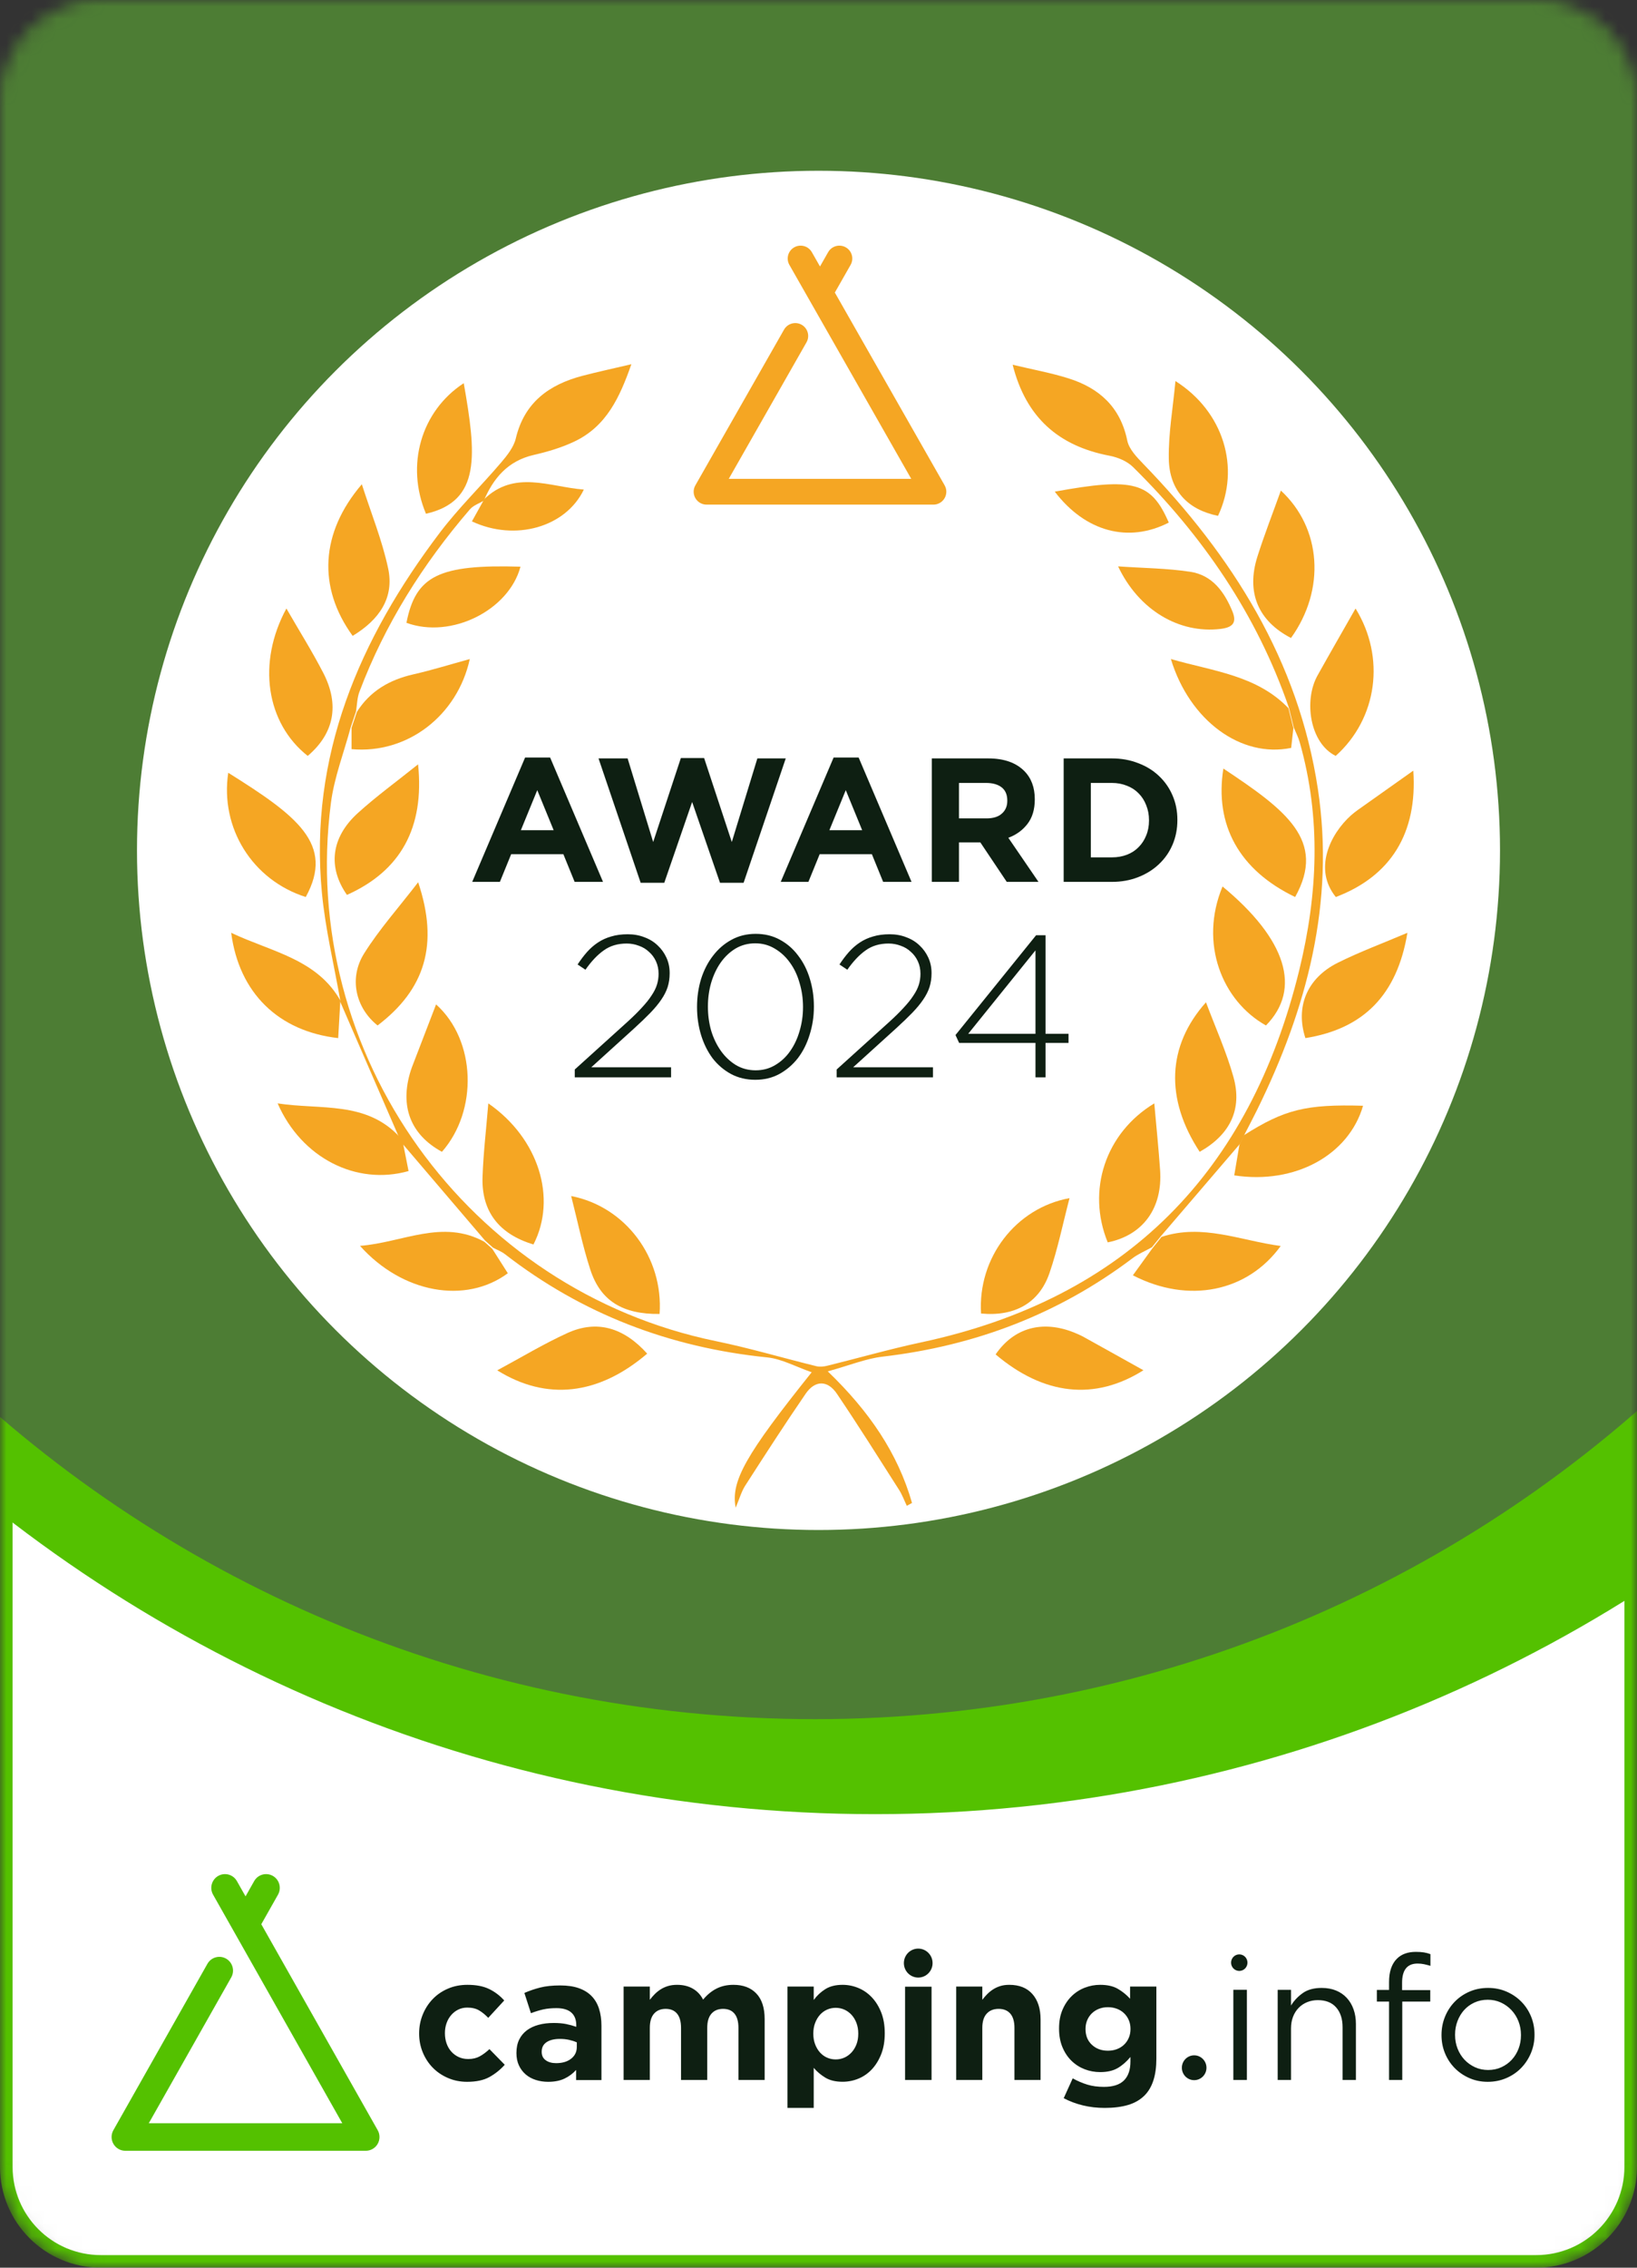
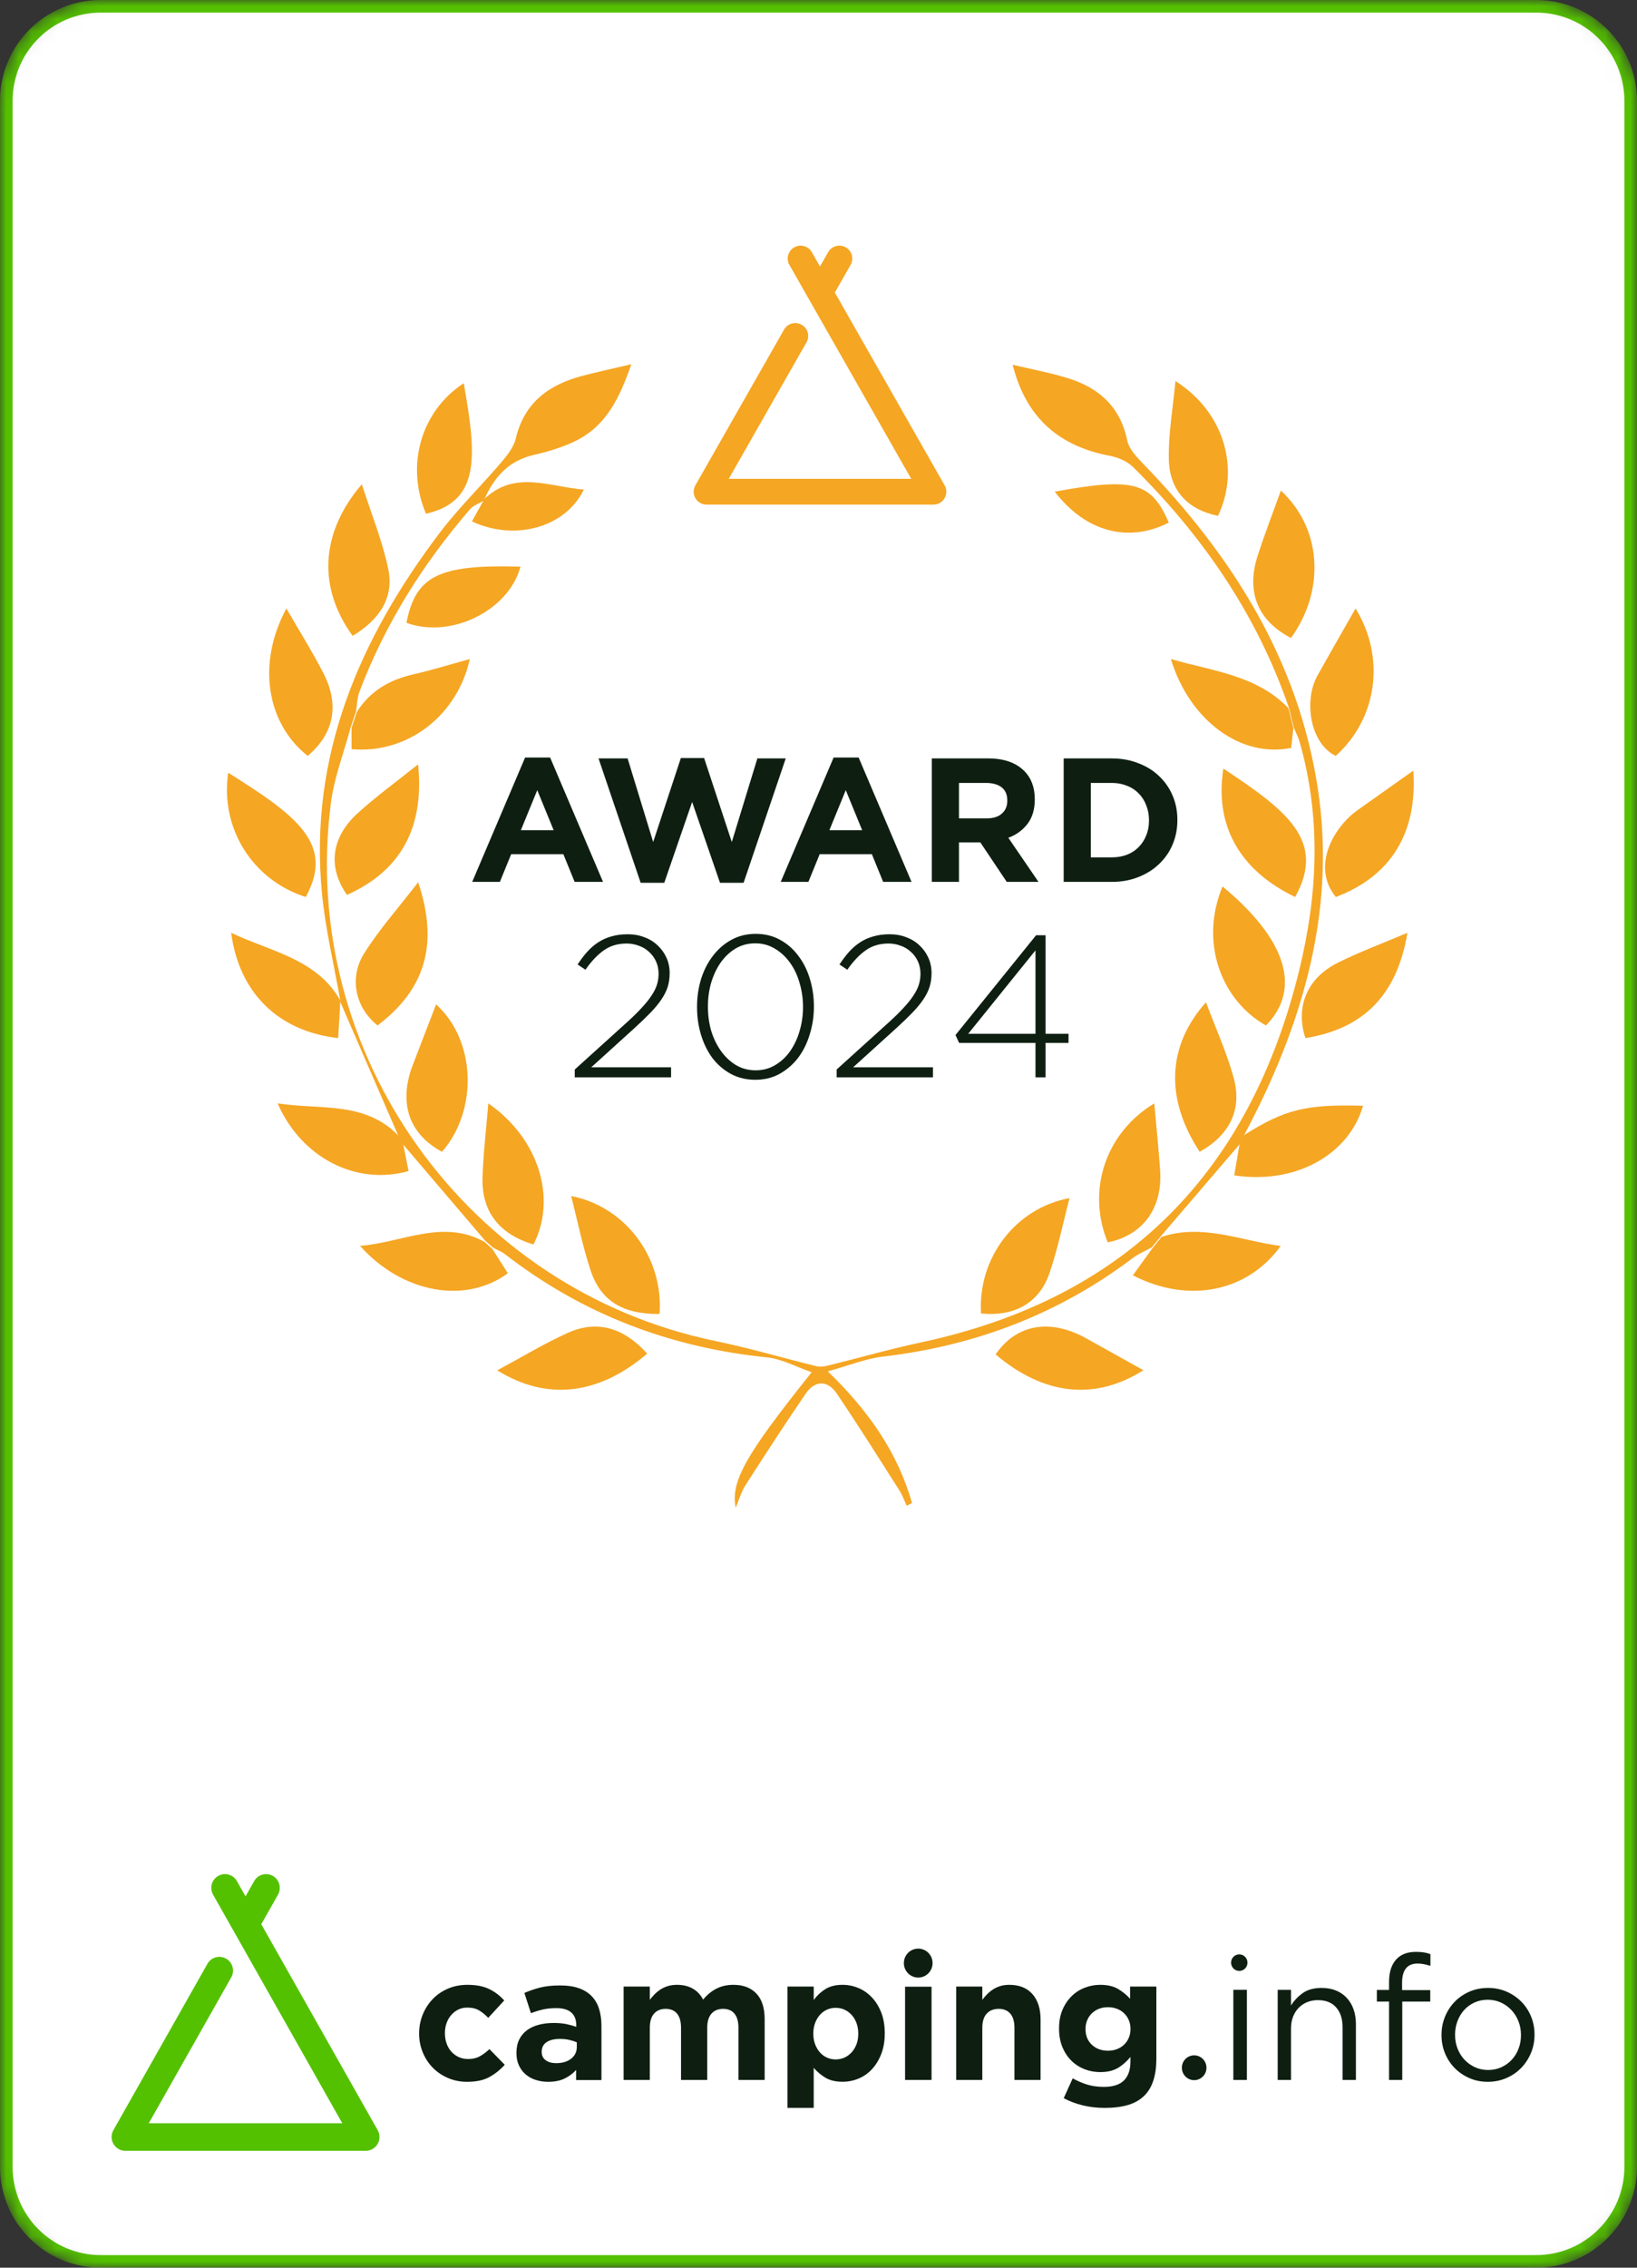
<svg xmlns="http://www.w3.org/2000/svg" width="130" height="180" viewBox="0 0 130 180" fill="none">
  <rect x="0" y="0" width="130" height="180" fill="#333333" stroke="none" />
  <mask id="mask0_1001_309" style="mask-type:alpha" maskUnits="userSpaceOnUse" x="0" y="0" width="130" height="180">
    <path d="M0.5 8C0.5 3.858 3.858 0.5 8 0.5H122C126.142 0.5 129.5 3.858 129.5 8V172C129.5 176.142 126.142 179.5 122 179.5H8C3.858 179.5 0.5 176.142 0.5 172V8Z" fill="white" stroke="#54C100" />
  </mask>
  <g mask="url(#mask0_1001_309)">
    <path d="M0.5 8C0.5 3.858 3.858 0.5 8 0.5H122C126.142 0.5 129.5 3.858 129.5 8V172C129.5 176.142 126.142 179.5 122 179.5H8C3.858 179.5 0.5 176.142 0.5 172V8Z" fill="white" stroke="#54C100" />
-     <path d="M181.5 32C181.5 93.578 131.358 143.5 69.5 143.5C7.642 143.5 -42.5 93.578 -42.5 32C-42.5 -29.578 7.642 -79.5 69.5 -79.5C131.358 -79.5 181.5 -29.578 181.5 32Z" fill="#54C100" stroke="#54C100" />
-     <path d="M164.312 37.699C164.312 92.516 119.728 136.958 64.728 136.958C9.728 136.958 -34.855 92.516 -34.855 37.699C-34.855 -17.119 9.728 -61.56 64.728 -61.56C119.728 -61.56 164.312 -17.119 164.312 37.699Z" fill="#4D7D34" stroke="#54C100" />
  </g>
  <ellipse cx="65" cy="67.5" rx="54.121" ry="53.946" fill="white" />
  <path fill-rule="evenodd" clip-rule="evenodd" d="M27.036 79.483C26.533 76.606 25.835 73.749 25.562 70.851C24.537 60.003 28.534 50.717 34.938 42.268C36.416 40.319 38.19 38.596 39.781 36.73C40.267 36.159 40.795 35.502 40.961 34.804C41.64 31.937 43.609 30.521 46.284 29.823C47.441 29.522 48.611 29.27 50.14 28.911C49.215 31.536 48.169 33.832 45.615 35.047C44.599 35.531 43.486 35.859 42.383 36.112C40.324 36.586 39.173 37.959 38.405 39.78L38.473 39.711C38.081 39.948 37.596 40.105 37.312 40.435C33.58 44.773 30.566 49.551 28.542 54.914C28.358 55.4 28.357 55.955 28.271 56.478C28.131 56.897 27.989 57.316 27.848 57.735C27.313 59.733 26.542 61.702 26.279 63.735C23.695 83.661 37.171 102.407 56.858 106.455C59.537 107.006 62.168 107.788 64.825 108.442C65.096 108.508 65.416 108.477 65.691 108.409C68.177 107.797 70.641 107.088 73.143 106.553C89.492 103.064 99.27 92.98 103.18 76.999C104.652 70.978 104.926 64.939 103.212 58.906C103.099 58.509 102.903 58.136 102.746 57.751C102.616 57.225 102.486 56.7 102.356 56.175C99.816 48.788 95.508 42.528 89.975 37.068C89.51 36.609 88.775 36.301 88.118 36.176C84.063 35.405 81.472 33.134 80.419 28.953C81.98 29.326 83.437 29.589 84.838 30.028C87.295 30.797 88.976 32.312 89.52 34.97C89.659 35.649 90.275 36.287 90.795 36.825C97.865 44.129 103.118 52.429 104.658 62.629C106.019 71.642 103.794 80.058 99.825 88.109C99.509 88.751 99.174 89.384 98.847 90.02C98.73 90.269 98.611 90.519 98.493 90.768C96.4 93.212 94.306 95.655 92.212 98.098C91.966 98.401 91.72 98.704 91.474 99.006C90.959 99.293 90.402 99.523 89.937 99.874C84.05 104.316 77.415 106.833 70.092 107.685C68.761 107.84 67.474 108.375 65.736 108.853C69.025 112.02 71.292 115.336 72.427 119.297C72.29 119.373 72.151 119.45 72.014 119.526C71.81 119.1 71.648 118.648 71.395 118.253C69.766 115.7 68.156 113.134 66.458 110.625C65.726 109.543 64.729 109.539 63.983 110.625C62.334 113.026 60.755 115.474 59.18 117.923C58.876 118.398 58.722 118.969 58.422 119.675C58.021 117.564 59.219 115.472 64.46 108.923C63.216 108.495 62.091 107.863 60.914 107.743C53.188 106.957 46.234 104.307 40.1 99.55C39.819 99.333 39.471 99.205 39.153 99.036C38.944 98.85 38.734 98.663 38.525 98.476C36.334 95.908 34.143 93.34 31.952 90.772C31.865 90.612 31.779 90.452 31.693 90.291C30.123 86.67 28.552 83.048 26.981 79.426L27.036 79.483Z" fill="#F5A623" />
  <path fill-rule="evenodd" clip-rule="evenodd" d="M102.318 56.209C102.449 56.736 102.579 57.264 102.711 57.791C102.652 58.323 102.593 58.854 102.537 59.364C98.568 60.186 94.472 57.212 92.984 52.312C96.337 53.281 99.791 53.59 102.318 56.209Z" fill="#F5A623" />
  <path fill-rule="evenodd" clip-rule="evenodd" d="M28.005 50.473C25.208 46.614 25.446 42.28 28.734 38.438C29.475 40.751 30.356 42.903 30.828 45.137C31.312 47.435 30.143 49.181 28.005 50.473Z" fill="#F5A623" />
  <path fill-rule="evenodd" clip-rule="evenodd" d="M27.917 57.776C28.058 57.354 28.198 56.933 28.339 56.511C29.39 54.846 30.935 53.958 32.823 53.528C34.313 53.19 35.775 52.733 37.308 52.312C36.323 56.81 32.345 59.866 27.917 59.464C27.917 58.915 27.917 58.346 27.917 57.776Z" fill="#F5A623" />
  <path fill-rule="evenodd" clip-rule="evenodd" d="M33.201 60.67C33.721 65.721 31.801 69.136 27.552 71.033C26.023 68.85 26.277 66.481 28.413 64.541C29.869 63.218 31.476 62.054 33.201 60.67Z" fill="#F5A623" />
  <path fill-rule="evenodd" clip-rule="evenodd" d="M102.523 50.641C99.918 49.293 98.952 47.033 99.855 44.181C100.415 42.417 101.093 40.688 101.718 38.94C104.95 41.919 105.283 46.798 102.523 50.641Z" fill="#F5A623" />
  <path fill-rule="evenodd" clip-rule="evenodd" d="M27.026 79.455C26.97 80.434 26.913 81.413 26.857 82.4C22.114 81.865 18.982 78.816 18.359 74.042C21.577 75.567 25.227 76.126 27.08 79.509L27.026 79.455Z" fill="#F5A623" />
  <path fill-rule="evenodd" clip-rule="evenodd" d="M22.744 48.3C23.778 50.095 24.797 51.716 25.673 53.414C26.988 55.965 26.52 58.23 24.438 60.001C21.144 57.405 20.398 52.622 22.744 48.3Z" fill="#F5A623" />
  <path fill-rule="evenodd" clip-rule="evenodd" d="M102.851 71.201C98.408 69.067 96.44 65.482 97.152 61.004C102.109 64.297 105.359 66.712 102.851 71.201Z" fill="#F5A623" />
  <path fill-rule="evenodd" clip-rule="evenodd" d="M107.649 48.3C110.054 52.193 109.374 57.044 106.072 60.001C104.007 58.977 103.526 55.593 104.627 53.621C105.614 51.852 106.626 50.099 107.649 48.3Z" fill="#F5A623" />
  <path fill-rule="evenodd" clip-rule="evenodd" d="M91.666 87.582C91.83 89.444 92.009 91.161 92.128 92.882C92.336 95.906 90.764 98.05 87.968 98.614C86.282 94.49 87.781 89.929 91.666 87.582Z" fill="#F5A623" />
  <path fill-rule="evenodd" clip-rule="evenodd" d="M38.779 87.582C42.784 90.356 44.249 95.11 42.365 98.781C39.64 97.965 38.228 96.169 38.32 93.429C38.383 91.537 38.61 89.651 38.779 87.582Z" fill="#F5A623" />
  <path fill-rule="evenodd" clip-rule="evenodd" d="M112.234 61.171C112.578 66.149 110.433 69.552 106.082 71.201C104.294 69.001 105.609 66.228 107.284 64.723C107.462 64.564 107.652 64.417 107.846 64.279C109.245 63.285 110.648 62.294 112.234 61.171Z" fill="#F5A623" />
  <path fill-rule="evenodd" clip-rule="evenodd" d="M31.748 90.257C31.833 90.417 31.919 90.576 32.005 90.737C32.153 91.48 32.3 92.223 32.445 92.954C28.287 94.125 23.937 91.908 22.048 87.582C25.486 88.111 29.075 87.367 31.748 90.257Z" fill="#F5A623" />
  <path fill-rule="evenodd" clip-rule="evenodd" d="M98.424 90.88C98.542 90.624 98.66 90.368 98.776 90.113C102.014 88.061 103.705 87.642 108.245 87.77C107.12 91.669 102.857 94.038 98.016 93.296C98.152 92.489 98.288 91.684 98.424 90.88Z" fill="#F5A623" />
  <path fill-rule="evenodd" clip-rule="evenodd" d="M35.096 91.426C32.593 90.064 31.724 87.797 32.622 84.971C32.677 84.798 32.744 84.629 32.809 84.46C33.415 82.885 34.02 81.311 34.63 79.725C37.811 82.572 37.972 88.159 35.096 91.426Z" fill="#F5A623" />
  <path fill-rule="evenodd" clip-rule="evenodd" d="M90.804 108.765C86.937 111.202 82.892 110.75 79.065 107.508C80.516 105.394 82.769 104.762 85.289 105.767C85.567 105.878 85.841 106.001 86.101 106.146C87.66 107.008 89.214 107.879 90.804 108.765Z" fill="#F5A623" />
  <path fill-rule="evenodd" clip-rule="evenodd" d="M51.395 107.446C47.524 110.751 43.403 111.209 39.488 108.772C41.374 107.759 43.166 106.672 45.063 105.809C47.39 104.75 49.528 105.366 51.395 107.446Z" fill="#F5A623" />
  <path fill-rule="evenodd" clip-rule="evenodd" d="M95.27 91.426C92.505 87.207 92.686 83.009 95.771 79.558C96.527 81.577 97.397 83.495 97.955 85.497C98.673 88.068 97.666 90.082 95.27 91.426Z" fill="#F5A623" />
  <path fill-rule="evenodd" clip-rule="evenodd" d="M111.767 74.042C110.955 78.973 108.276 81.667 103.666 82.4C102.861 79.933 103.78 77.646 106.237 76.42C107.976 75.552 109.812 74.874 111.767 74.042Z" fill="#F5A623" />
  <path fill-rule="evenodd" clip-rule="evenodd" d="M97.086 70.365C102.159 74.559 103.388 78.494 100.534 81.397C97.048 79.447 95.212 74.87 97.086 70.365Z" fill="#F5A623" />
  <path fill-rule="evenodd" clip-rule="evenodd" d="M24.281 71.201C20.044 69.855 17.468 65.729 18.125 61.339C23.588 64.76 26.591 67 24.281 71.201Z" fill="#F5A623" />
  <path fill-rule="evenodd" clip-rule="evenodd" d="M52.379 104.296C49.453 104.33 47.69 103.26 46.882 100.787C46.262 98.889 45.866 96.919 45.358 94.936C49.663 95.773 52.699 99.817 52.379 104.296Z" fill="#F5A623" />
  <path fill-rule="evenodd" clip-rule="evenodd" d="M33.207 70.03C34.862 74.957 33.763 78.525 29.985 81.397C28.257 80.017 27.676 77.665 28.916 75.683C30.108 73.778 31.637 72.069 33.207 70.03Z" fill="#F5A623" />
  <path fill-rule="evenodd" clip-rule="evenodd" d="M77.909 104.261C77.634 99.838 80.669 95.877 84.935 95.103C84.404 97.128 84.003 99.141 83.338 101.066C82.519 103.437 80.568 104.515 77.909 104.261Z" fill="#F5A623" />
  <path fill-rule="evenodd" clip-rule="evenodd" d="M38.47 98.569C38.679 98.757 38.889 98.945 39.098 99.132C39.511 99.781 39.923 100.429 40.328 101.065C36.974 103.545 31.951 102.651 28.589 98.891C32.003 98.623 35.13 96.738 38.47 98.569Z" fill="#F5A623" />
  <path fill-rule="evenodd" clip-rule="evenodd" d="M91.496 99.112C91.743 98.802 91.991 98.491 92.238 98.181C95.481 97.106 98.505 98.475 101.705 98.902C99.064 102.546 94.39 103.512 89.966 101.229C90.492 100.502 90.994 99.807 91.496 99.112Z" fill="#F5A623" />
  <path fill-rule="evenodd" clip-rule="evenodd" d="M93.347 30.248C97.168 32.662 98.524 37.136 96.727 40.946C94.327 40.46 92.856 38.933 92.818 36.403C92.787 34.384 93.151 32.358 93.347 30.248Z" fill="#F5A623" />
  <path fill-rule="evenodd" clip-rule="evenodd" d="M33.828 40.779C32.198 36.914 33.437 32.634 36.828 30.415C37.822 36.076 38.228 39.775 33.828 40.779Z" fill="#F5A623" />
-   <path fill-rule="evenodd" clip-rule="evenodd" d="M88.792 44.957C90.795 45.095 92.683 45.105 94.529 45.387C96.282 45.655 97.24 46.992 97.874 48.539C98.242 49.439 97.879 49.807 96.925 49.921C93.664 50.31 90.45 48.452 88.792 44.957Z" fill="#F5A623" />
  <path fill-rule="evenodd" clip-rule="evenodd" d="M32.277 49.437C33.013 45.685 34.87 44.791 41.333 44.981C40.415 48.436 35.839 50.737 32.277 49.437Z" fill="#F5A623" />
  <path fill-rule="evenodd" clip-rule="evenodd" d="M38.469 39.6L38.401 39.669C40.842 37.262 43.624 38.649 46.364 38.86C44.932 41.846 40.915 42.998 37.477 41.385C37.809 40.788 38.139 40.194 38.469 39.6Z" fill="#F5A623" />
  <path fill-rule="evenodd" clip-rule="evenodd" d="M83.762 39.025C90.031 37.879 91.424 38.269 92.817 41.48C89.627 43.117 86.208 42.227 83.762 39.025Z" fill="#F5A623" />
  <path fill-rule="evenodd" clip-rule="evenodd" d="M66.298 23.222L75.018 38.527C75.198 38.843 75.196 39.232 75.012 39.546C74.829 39.861 74.491 40.055 74.126 40.055H56.111C55.746 40.055 55.409 39.861 55.225 39.546C55.041 39.232 55.039 38.843 55.22 38.527L62.264 26.163C62.544 25.672 63.169 25.5 63.662 25.778C64.154 26.058 64.327 26.682 64.047 27.173L57.873 38.009H61.194L69.044 38.01H72.365L62.688 21.026C62.408 20.535 62.581 19.911 63.073 19.632C63.566 19.354 64.191 19.525 64.471 20.016L65.119 21.152L65.766 20.016C66.047 19.525 66.671 19.354 67.165 19.632C67.657 19.911 67.829 20.535 67.549 21.026L66.298 23.222Z" fill="#F5A623" />
  <path d="M43.968 65.898L42.666 62.72L41.364 65.898H43.968ZM41.7 60.13H43.688L47.888 70H45.634L44.738 67.802H40.594L39.698 70H37.5L41.7 60.13Z" fill="#0E1F12" />
  <path d="M47.531 60.2H49.841L51.871 66.836L54.069 60.172H55.917L58.115 66.836L60.145 60.2H62.399L59.053 70.07H57.177L54.965 63.658L52.753 70.07H50.877L47.531 60.2Z" fill="#0E1F12" />
  <path d="M68.468 65.898L67.166 62.72L65.864 65.898H68.468ZM66.2 60.13H68.188L72.388 70H70.134L69.238 67.802H65.094L64.198 70H62L66.2 60.13Z" fill="#0E1F12" />
  <path d="M78.34 64.96C78.872 64.96 79.278 64.834 79.558 64.582C79.847 64.33 79.992 63.994 79.992 63.574V63.546C79.992 63.079 79.843 62.729 79.544 62.496C79.245 62.263 78.83 62.146 78.298 62.146H76.156V64.96H78.34ZM74 60.2H78.48C79.721 60.2 80.673 60.531 81.336 61.194C81.896 61.754 82.176 62.501 82.176 63.434V63.462C82.176 64.255 81.98 64.904 81.588 65.408C81.205 65.903 80.701 66.267 80.076 66.5L82.47 70H79.95L77.85 66.864H76.156V70H74V60.2Z" fill="#0E1F12" />
  <path d="M88.292 68.054C88.731 68.054 89.132 67.984 89.496 67.844C89.86 67.704 90.168 67.503 90.42 67.242C90.681 66.981 90.882 66.673 91.022 66.318C91.171 65.963 91.246 65.567 91.246 65.128V65.1C91.246 64.671 91.171 64.274 91.022 63.91C90.882 63.546 90.681 63.233 90.42 62.972C90.168 62.711 89.86 62.51 89.496 62.37C89.132 62.221 88.731 62.146 88.292 62.146H86.626V68.054H88.292ZM84.47 60.2H88.292C89.057 60.2 89.757 60.326 90.392 60.578C91.036 60.821 91.587 61.161 92.044 61.6C92.511 62.039 92.87 62.557 93.122 63.154C93.374 63.742 93.5 64.381 93.5 65.072V65.1C93.5 65.791 93.374 66.435 93.122 67.032C92.87 67.629 92.511 68.147 92.044 68.586C91.587 69.025 91.036 69.37 90.392 69.622C89.757 69.874 89.057 70 88.292 70H84.47V60.2Z" fill="#0E1F12" />
  <path d="M45.644 84.893L49.82 81.117C50.279 80.701 50.663 80.322 50.972 79.981C51.292 79.64 51.548 79.32 51.74 79.021C51.943 78.722 52.087 78.434 52.172 78.157C52.258 77.88 52.3 77.592 52.3 77.293C52.3 76.93 52.231 76.6 52.092 76.301C51.954 76.002 51.767 75.752 51.532 75.549C51.308 75.336 51.042 75.176 50.732 75.069C50.423 74.952 50.103 74.893 49.772 74.893C49.058 74.893 48.45 75.074 47.948 75.437C47.447 75.789 46.962 76.301 46.492 76.973L45.868 76.557C46.114 76.184 46.364 75.853 46.62 75.565C46.887 75.266 47.175 75.016 47.484 74.813C47.804 74.6 48.156 74.44 48.54 74.333C48.924 74.216 49.362 74.157 49.852 74.157C50.332 74.157 50.775 74.237 51.18 74.397C51.586 74.546 51.932 74.76 52.22 75.037C52.519 75.314 52.754 75.64 52.924 76.013C53.095 76.386 53.18 76.792 53.18 77.229V77.261C53.18 77.645 53.127 78.008 53.02 78.349C52.914 78.68 52.743 79.016 52.508 79.357C52.284 79.688 51.996 80.034 51.644 80.397C51.292 80.76 50.871 81.165 50.38 81.613L46.956 84.717H53.292V85.517H45.644V84.893ZM60.01 84.957C60.586 84.957 61.103 84.818 61.562 84.541C62.031 84.264 62.426 83.896 62.746 83.437C63.077 82.968 63.327 82.434 63.498 81.837C63.679 81.229 63.77 80.6 63.77 79.949V79.917C63.77 79.266 63.679 78.637 63.498 78.029C63.327 77.421 63.077 76.888 62.746 76.429C62.415 75.96 62.015 75.586 61.546 75.309C61.077 75.021 60.554 74.877 59.978 74.877C59.402 74.877 58.879 75.016 58.41 75.293C57.951 75.57 57.557 75.944 57.226 76.413C56.906 76.872 56.655 77.405 56.474 78.013C56.303 78.61 56.218 79.234 56.218 79.885V79.917C56.218 80.568 56.303 81.197 56.474 81.805C56.655 82.402 56.911 82.936 57.242 83.405C57.573 83.874 57.973 84.253 58.442 84.541C58.911 84.818 59.434 84.957 60.01 84.957ZM59.978 85.709C59.263 85.709 58.618 85.554 58.042 85.245C57.477 84.936 56.991 84.52 56.586 83.997C56.191 83.464 55.887 82.85 55.674 82.157C55.461 81.453 55.354 80.717 55.354 79.949V79.917C55.354 79.149 55.461 78.413 55.674 77.709C55.898 77.005 56.213 76.392 56.618 75.869C57.023 75.336 57.509 74.914 58.074 74.605C58.65 74.285 59.295 74.125 60.01 74.125C60.725 74.125 61.365 74.28 61.93 74.589C62.506 74.898 62.991 75.32 63.386 75.853C63.791 76.376 64.101 76.989 64.314 77.693C64.527 78.386 64.634 79.117 64.634 79.885V79.917C64.634 80.685 64.522 81.421 64.298 82.125C64.085 82.829 63.775 83.448 63.37 83.981C62.965 84.504 62.474 84.925 61.898 85.245C61.333 85.554 60.693 85.709 59.978 85.709ZM66.441 84.893L70.617 81.117C71.076 80.701 71.46 80.322 71.769 79.981C72.089 79.64 72.345 79.32 72.537 79.021C72.74 78.722 72.884 78.434 72.969 78.157C73.055 77.88 73.097 77.592 73.097 77.293C73.097 76.93 73.028 76.6 72.889 76.301C72.751 76.002 72.564 75.752 72.329 75.549C72.105 75.336 71.839 75.176 71.529 75.069C71.22 74.952 70.9 74.893 70.569 74.893C69.855 74.893 69.247 75.074 68.745 75.437C68.244 75.789 67.759 76.301 67.289 76.973L66.665 76.557C66.911 76.184 67.161 75.853 67.417 75.565C67.684 75.266 67.972 75.016 68.281 74.813C68.601 74.6 68.953 74.44 69.337 74.333C69.721 74.216 70.159 74.157 70.649 74.157C71.129 74.157 71.572 74.237 71.977 74.397C72.383 74.546 72.729 74.76 73.017 75.037C73.316 75.314 73.551 75.64 73.721 76.013C73.892 76.386 73.977 76.792 73.977 77.229V77.261C73.977 77.645 73.924 78.008 73.817 78.349C73.711 78.68 73.54 79.016 73.305 79.357C73.081 79.688 72.793 80.034 72.441 80.397C72.089 80.76 71.668 81.165 71.177 81.613L67.753 84.717H74.089V85.517H66.441V84.893ZM82.231 82.061V75.437L76.887 82.061H82.231ZM82.231 82.781H76.167L75.879 82.157L82.279 74.237H83.031V82.061H84.855V82.781H83.031V85.517H82.231V82.781Z" fill="#0E1F12" />
  <g clip-path="url(#clip0_1001_309)">
    <path fill-rule="evenodd" clip-rule="evenodd" d="M72.92 156.971C73.549 156.971 74.059 156.457 74.059 155.822C74.059 155.187 73.549 154.672 72.92 154.672C72.29 154.672 71.78 155.187 71.78 155.822C71.78 156.457 72.29 156.971 72.92 156.971ZM110.309 158.878H109.341V157.95H110.309V157.327C110.309 156.515 110.513 155.901 110.923 155.485C111.286 155.116 111.791 154.931 112.436 154.931C112.682 154.931 112.893 154.945 113.071 154.973C113.248 155 113.423 155.047 113.596 155.111V156.039C113.405 155.984 113.232 155.94 113.077 155.908C112.923 155.875 112.755 155.859 112.573 155.859C111.755 155.859 111.345 156.367 111.345 157.383V157.964H113.582V158.878H111.359V165.097H110.309V158.878ZM35.572 164.941C36.041 165.144 36.548 165.245 37.094 165.245C37.822 165.245 38.414 165.118 38.869 164.865C39.324 164.612 39.729 164.288 40.084 163.893L38.869 162.651C38.614 162.89 38.357 163.081 38.097 163.224C37.838 163.366 37.535 163.437 37.19 163.437C36.907 163.437 36.653 163.385 36.425 163.279C36.197 163.173 36.002 163.028 35.838 162.844C35.674 162.66 35.549 162.444 35.463 162.196C35.376 161.948 35.333 161.681 35.333 161.396V161.368C35.333 161.092 35.376 160.832 35.463 160.589C35.549 160.345 35.672 160.131 35.831 159.947C35.99 159.763 36.177 159.618 36.391 159.513C36.605 159.407 36.844 159.354 37.108 159.354C37.481 159.354 37.792 159.427 38.043 159.575C38.293 159.722 38.536 159.92 38.773 160.168L40.043 158.788C39.697 158.402 39.296 158.098 38.841 157.878C38.386 157.657 37.813 157.547 37.121 157.547C36.557 157.547 36.041 157.648 35.572 157.85C35.103 158.052 34.7 158.328 34.364 158.678C34.027 159.027 33.763 159.437 33.572 159.906C33.381 160.375 33.285 160.871 33.285 161.396V161.423C33.285 161.948 33.381 162.442 33.572 162.906C33.763 163.371 34.027 163.775 34.364 164.12C34.7 164.465 35.103 164.739 35.572 164.941ZM45.358 163.409C45.059 163.646 44.661 163.764 44.164 163.764C43.823 163.764 43.547 163.687 43.336 163.532C43.124 163.378 43.018 163.159 43.018 162.877V162.85C43.018 162.522 43.147 162.272 43.405 162.099C43.662 161.926 44.017 161.84 44.467 161.84C44.725 161.84 44.967 161.865 45.192 161.915C45.417 161.965 45.622 162.031 45.806 162.113V162.481C45.806 162.864 45.657 163.173 45.358 163.409ZM43.532 165.245C43.185 165.245 42.859 165.196 42.553 165.099C42.247 165.002 41.98 164.857 41.752 164.663C41.524 164.469 41.344 164.231 41.212 163.949C41.079 163.667 41.013 163.342 41.013 162.972V162.945C41.013 162.538 41.086 162.187 41.232 161.891C41.378 161.596 41.581 161.351 41.841 161.157C42.101 160.963 42.412 160.818 42.772 160.721C43.133 160.624 43.532 160.575 43.97 160.575C44.344 160.575 44.671 160.603 44.949 160.658C45.227 160.714 45.499 160.788 45.764 160.88V160.755C45.764 160.312 45.631 159.975 45.367 159.744C45.102 159.513 44.709 159.397 44.189 159.397C43.788 159.397 43.434 159.432 43.128 159.501C42.822 159.571 42.501 159.67 42.163 159.799L41.643 158.192C42.044 158.016 42.464 157.873 42.902 157.762C43.34 157.651 43.87 157.596 44.49 157.596C45.066 157.596 45.556 157.668 45.962 157.811C46.368 157.954 46.704 158.159 46.968 158.427C47.242 158.704 47.443 159.044 47.571 159.446C47.699 159.848 47.763 160.298 47.763 160.797V165.106H45.75V164.303C45.495 164.589 45.189 164.818 44.833 164.988C44.477 165.159 44.043 165.245 43.532 165.245ZM51.605 157.685H49.523V165.097H51.605V160.962C51.605 160.464 51.716 160.089 51.94 159.835C52.164 159.582 52.472 159.455 52.864 159.455C53.257 159.455 53.558 159.582 53.768 159.835C53.978 160.089 54.083 160.464 54.083 160.962V165.097H56.164V160.962C56.164 160.464 56.276 160.089 56.5 159.835C56.723 159.582 57.031 159.455 57.424 159.455C57.816 159.455 58.118 159.582 58.328 159.835C58.538 160.089 58.642 160.464 58.642 160.962V165.097H60.724V160.271C60.724 159.377 60.505 158.699 60.066 158.238C59.628 157.777 59.021 157.547 58.245 157.547C57.743 157.547 57.296 157.646 56.904 157.844C56.511 158.042 56.155 158.335 55.836 158.722C55.644 158.344 55.372 158.054 55.021 157.851C54.669 157.648 54.252 157.547 53.768 157.547C53.503 157.547 53.264 157.579 53.049 157.643C52.835 157.708 52.641 157.796 52.467 157.906C52.294 158.017 52.136 158.144 51.995 158.286C51.853 158.429 51.723 158.579 51.605 158.736V157.685ZM66.366 163.468C66.612 163.468 66.843 163.42 67.057 163.324C67.271 163.228 67.46 163.09 67.625 162.912C67.789 162.733 67.919 162.52 68.014 162.273C68.11 162.025 68.158 161.746 68.158 161.434V161.407C68.158 161.104 68.11 160.827 68.014 160.575C67.919 160.323 67.789 160.108 67.625 159.929C67.46 159.75 67.271 159.613 67.057 159.517C66.843 159.421 66.612 159.372 66.366 159.372C66.12 159.372 65.889 159.421 65.675 159.517C65.461 159.613 65.274 159.75 65.114 159.929C64.955 160.108 64.827 160.323 64.731 160.575C64.635 160.827 64.588 161.104 64.588 161.407V161.434C64.588 161.736 64.635 162.014 64.731 162.266C64.827 162.518 64.955 162.733 65.114 162.912C65.274 163.09 65.461 163.228 65.675 163.324C65.889 163.42 66.12 163.468 66.366 163.468ZM64.62 157.685H62.533V167.317H64.62V164.134C64.867 164.429 65.171 164.688 65.533 164.909C65.894 165.131 66.354 165.241 66.912 165.241C67.351 165.241 67.772 165.158 68.175 164.992C68.578 164.826 68.932 164.579 69.239 164.252C69.545 163.924 69.792 163.523 69.98 163.048C70.167 162.573 70.261 162.026 70.261 161.408V161.38C70.261 160.762 70.167 160.215 69.98 159.74C69.792 159.265 69.543 158.864 69.232 158.536C68.921 158.209 68.564 157.962 68.161 157.796C67.758 157.63 67.342 157.547 66.912 157.547C66.363 157.547 65.908 157.66 65.546 157.886C65.185 158.112 64.876 158.4 64.62 158.751V157.685ZM71.875 157.695H73.978V165.097H71.875V157.695ZM78.009 157.685H75.935V165.097H78.009V160.962C78.009 160.464 78.125 160.089 78.357 159.835C78.589 159.582 78.905 159.455 79.306 159.455C79.706 159.455 80.015 159.582 80.234 159.835C80.452 160.089 80.561 160.464 80.561 160.962V165.097H82.636V160.298C82.636 159.441 82.419 158.768 81.987 158.279C81.555 157.791 80.943 157.547 80.152 157.547C79.888 157.547 79.651 157.579 79.442 157.643C79.233 157.708 79.042 157.796 78.869 157.906C78.696 158.017 78.539 158.144 78.398 158.286C78.257 158.429 78.127 158.579 78.009 158.736V157.685ZM87.984 162.777C88.24 162.777 88.477 162.736 88.696 162.653C88.915 162.57 89.104 162.453 89.263 162.301C89.423 162.149 89.549 161.967 89.64 161.755C89.731 161.543 89.776 161.313 89.776 161.064V161.036C89.776 160.788 89.731 160.557 89.64 160.346C89.549 160.134 89.423 159.952 89.263 159.8C89.104 159.648 88.915 159.53 88.696 159.447C88.477 159.365 88.24 159.323 87.984 159.323C87.729 159.323 87.494 159.365 87.28 159.447C87.066 159.53 86.879 159.648 86.719 159.8C86.559 159.952 86.434 160.134 86.343 160.346C86.252 160.557 86.206 160.788 86.206 161.036V161.064C86.206 161.58 86.375 161.994 86.712 162.308C87.05 162.621 87.474 162.777 87.984 162.777ZM85.997 167.117C86.546 167.251 87.123 167.317 87.727 167.317C88.44 167.317 89.06 167.239 89.586 167.083C90.113 166.926 90.549 166.673 90.897 166.324C91.519 165.698 91.831 164.727 91.831 163.412V157.685H89.744V158.651C89.461 158.338 89.136 158.076 88.77 157.864C88.404 157.652 87.937 157.547 87.37 157.547C86.949 157.547 86.541 157.622 86.148 157.774C85.754 157.926 85.407 158.149 85.105 158.444C84.803 158.738 84.56 159.099 84.377 159.527C84.194 159.955 84.103 160.445 84.103 160.997V161.024C84.103 161.576 84.192 162.066 84.371 162.494C84.549 162.922 84.789 163.283 85.091 163.577C85.393 163.872 85.741 164.095 86.134 164.247C86.528 164.399 86.939 164.474 87.37 164.474C87.928 164.474 88.39 164.369 88.756 164.157C89.122 163.945 89.461 163.651 89.772 163.274V163.633C89.772 164.295 89.6 164.796 89.257 165.137C88.914 165.477 88.385 165.647 87.672 165.647C87.177 165.647 86.736 165.588 86.347 165.468C85.958 165.348 85.572 165.183 85.187 164.971L84.473 166.545C84.94 166.793 85.448 166.984 85.997 167.117ZM97.944 157.941H99.02V165.097H97.944V157.941ZM102.524 157.945H101.466V165.097H102.524V161.002C102.524 160.67 102.577 160.366 102.682 160.089C102.787 159.813 102.936 159.575 103.129 159.377C103.321 159.179 103.548 159.027 103.809 158.921C104.07 158.815 104.352 158.762 104.654 158.762C105.286 158.762 105.772 158.955 106.111 159.343C106.45 159.73 106.619 160.255 106.619 160.919V165.097H107.678V160.657C107.678 160.232 107.616 159.845 107.492 159.495C107.368 159.144 107.19 158.842 106.956 158.589C106.722 158.335 106.438 158.139 106.104 158.001C105.77 157.862 105.387 157.793 104.956 157.793C104.343 157.793 103.843 157.929 103.459 158.201C103.074 158.473 102.762 158.803 102.524 159.19V157.945ZM119.233 164.086C118.913 164.233 118.56 164.307 118.176 164.307C117.8 164.307 117.452 164.233 117.132 164.086C116.811 163.938 116.534 163.74 116.301 163.491C116.067 163.242 115.884 162.949 115.751 162.612C115.618 162.275 115.552 161.913 115.552 161.526V161.498C115.552 161.12 115.616 160.763 115.744 160.426C115.873 160.089 116.049 159.796 116.273 159.547C116.498 159.298 116.77 159.1 117.091 158.952C117.411 158.805 117.764 158.731 118.148 158.731C118.524 158.731 118.872 158.805 119.192 158.952C119.513 159.1 119.792 159.301 120.03 159.554C120.268 159.808 120.454 160.103 120.586 160.44C120.719 160.776 120.785 161.139 120.785 161.526V161.554C120.785 161.932 120.721 162.287 120.593 162.619C120.465 162.951 120.286 163.242 120.057 163.491C119.829 163.74 119.554 163.938 119.233 164.086ZM118.148 165.245C117.618 165.245 117.13 165.146 116.682 164.948C116.235 164.75 115.846 164.484 115.517 164.148C115.189 163.812 114.933 163.421 114.75 162.975C114.567 162.529 114.476 162.053 114.476 161.547V161.519C114.476 161.013 114.567 160.535 114.75 160.084C114.933 159.633 115.189 159.238 115.517 158.897C115.846 158.557 116.237 158.288 116.689 158.09C117.141 157.892 117.637 157.793 118.176 157.793C118.705 157.793 119.196 157.892 119.649 158.09C120.101 158.288 120.491 158.555 120.82 158.89C121.149 159.226 121.405 159.617 121.588 160.063C121.77 160.509 121.862 160.985 121.862 161.491V161.519C121.862 162.025 121.768 162.503 121.581 162.954C121.393 163.405 121.135 163.8 120.806 164.141C120.478 164.481 120.085 164.75 119.628 164.948C119.171 165.146 118.678 165.245 118.148 165.245ZM99.066 155.787C99.066 156.15 98.775 156.444 98.415 156.444C98.055 156.444 97.764 156.15 97.764 155.787C97.764 155.424 98.055 155.13 98.415 155.13C98.775 155.13 99.066 155.424 99.066 155.787ZM94.833 165.114C95.372 165.114 95.81 164.673 95.81 164.129C95.81 163.585 95.372 163.143 94.833 163.143C94.293 163.143 93.856 163.585 93.856 164.129C93.856 164.673 94.293 165.114 94.833 165.114Z" fill="#0E1F12" />
    <path fill-rule="evenodd" clip-rule="evenodd" d="M20.75 152.737L29.995 169.087C30.186 169.425 30.184 169.84 29.99 170.176C29.795 170.512 29.437 170.719 29.05 170.719H9.948C9.561 170.719 9.204 170.512 9.009 170.176C8.814 169.84 8.812 169.425 9.003 169.087L16.473 155.878C16.77 155.354 17.433 155.171 17.955 155.468C18.477 155.766 18.66 156.433 18.363 156.958L11.816 168.534H15.338L23.661 168.534H27.182L16.922 150.391C16.625 149.867 16.808 149.199 17.33 148.901C17.853 148.605 18.515 148.787 18.812 149.311L19.499 150.526L20.186 149.311C20.484 148.787 21.145 148.605 21.668 148.901C22.19 149.199 22.373 149.866 22.077 150.391L20.75 152.737Z" fill="#54C100" />
  </g>
  <defs>
    <clipPath id="clip0_1001_309">
      <rect width="113" height="22.009" fill="white" transform="translate(8.861 148.759)" />
    </clipPath>
  </defs>
</svg>